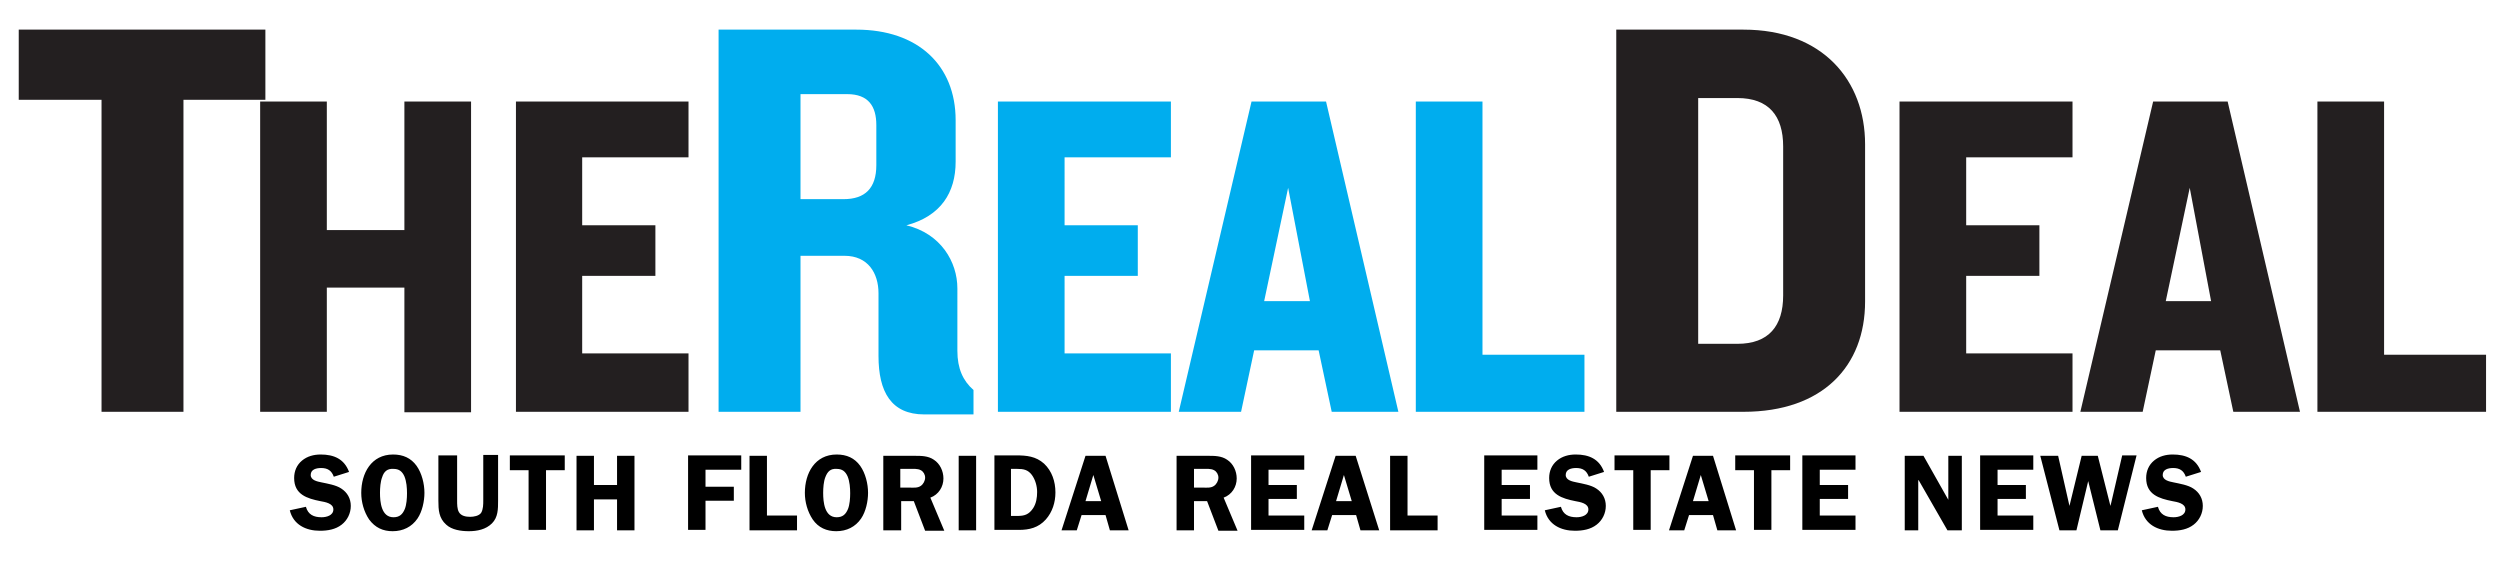
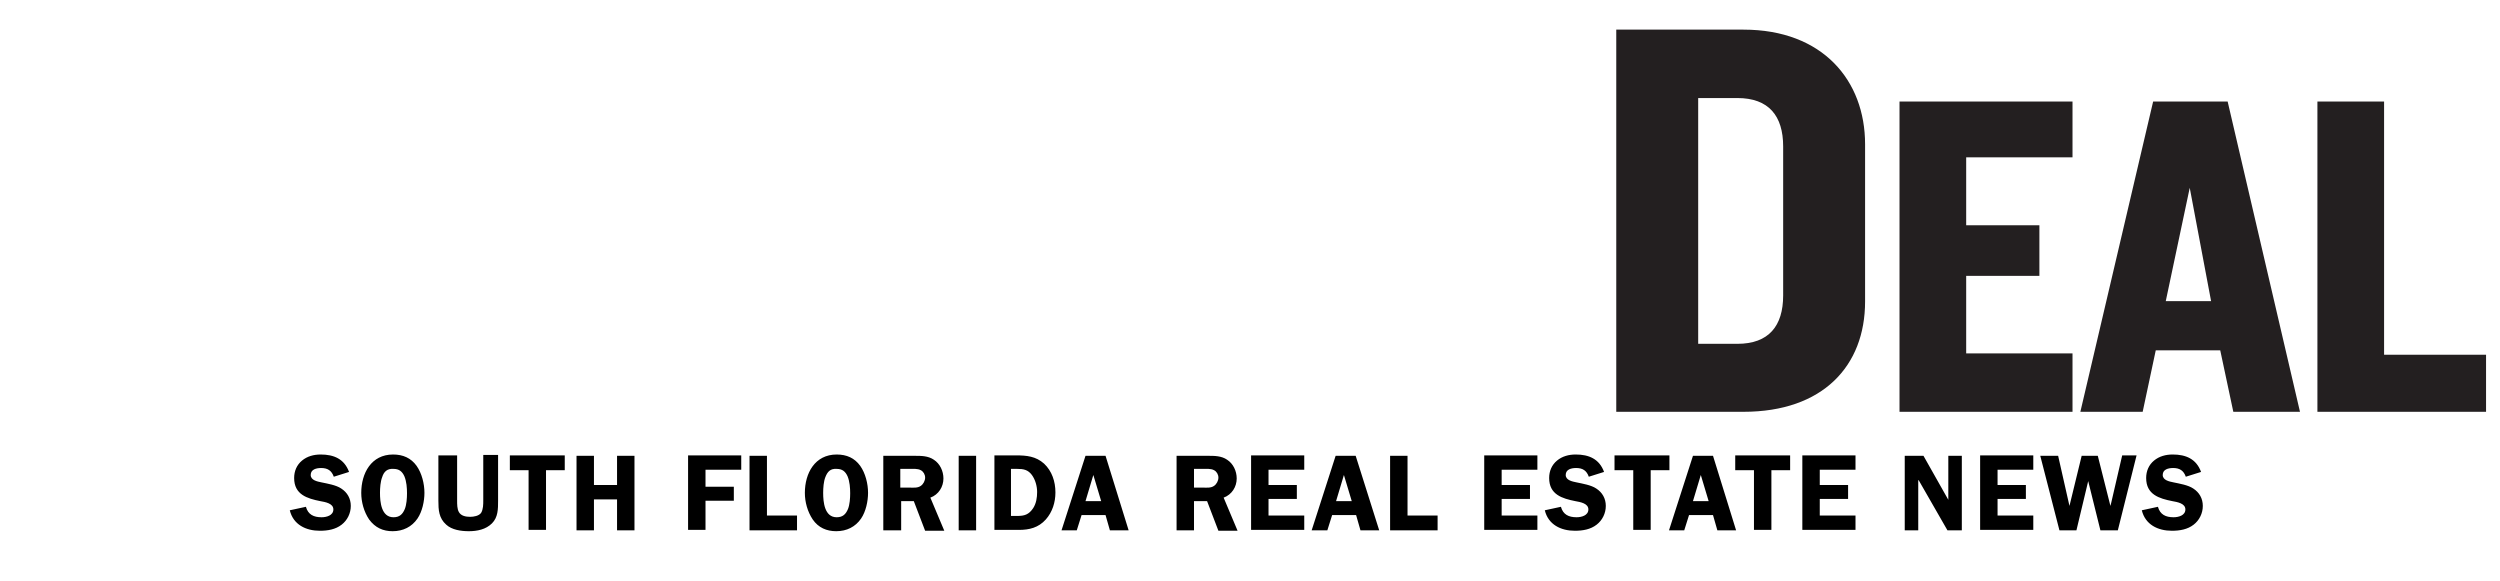
<svg xmlns="http://www.w3.org/2000/svg" version="1.1" id="trd-sf-logo" x="0" y="0" viewBox="0 0 573.7 133.3" xml:space="preserve">
  <style>.st0{fill:#231f20}</style>
  <path class="st0" d="M570.5 94.5V81.4h-23.4V23.3h-15.3v71.2h38.7zm-63.1-25.4H497l5.5-26 4.9 26zm20.4 25.4l-16.6-71.2h-17.1l-16.7 71.2h14.3l3-14.1h14.8l3 14.1h15.3zm-52.2 0V81.1h-24.4V63.3H468V51.7h-16.8V36.1h24.4V23.3h-39.7v71.2h39.7zm-66.4-26.7c0 7-3.3 11.1-10.5 11.1h-9V22.5h9c7.2 0 10.5 4.1 10.5 11.1v34.2zm18.8 1.4V33.1c0-14.6-9.7-26.3-27.9-26.3h-29.2v87.7h29.2c18.2 0 27.9-10.5 27.9-25.3" />
-   <path d="M363.6 94.5V81.4h-23.4V23.3h-15.3v71.2h38.7zm-63-25.4h-10.5l5.5-26 5 26zm20.3 25.4l-16.6-71.2h-17.1l-16.7 71.2h14.3l3-14.1h14.8l3 14.1h15.3zm-52.2 0V81.1h-24.4V63.3h16.8V51.7h-16.8V36.1h24.4V23.3H229v71.2h39.7zm-67.6-56.6c0 5.3-2.6 7.8-7.5 7.8h-9.9V21.6h10.7c4.9 0 6.7 2.8 6.7 7.1v9.2zM223.4 95v-5.5c-2.4-2.1-3.7-4.9-3.7-9V66.2c0-6.1-3.8-12.6-11.7-14.5 7.9-2.1 11.3-7.5 11.3-14.6v-9.5c0-12.6-8.6-20.8-22.8-20.8h-31.6v87.7h18.8V58.7h10.1c5.4 0 7.8 4 7.8 8.6v14.4c0 8.2 2.9 13.4 10.5 13.4h11.3V95z" fill="#00adee" />
-   <path class="st0" d="M92.8 23.3v29.5H75V23.3H59.7v71.2H75V66h17.8v28.6h15.3V23.3H92.8zm25.6 0v71.2H158V81.1h-24.4V63.3h16.8V51.7h-16.8V36.1H158V23.3h-39.6zM4.3 6.8v16.1h19v71.6h18.8V22.9h18.8V6.8H4.3z" />
  <path d="M76.6 109.4c-.5-1.4-1.4-2-2.9-2-1.1 0-2.4.3-2.4 1.6 0 1.2 1.5 1.5 2.5 1.7 1.4.3 3.3.6 4.5 1.4 1.4.9 2.2 2.3 2.2 4 0 1.7-.8 3.3-2.1 4.3-1.4 1.1-3.2 1.4-5 1.4-3.2 0-6.1-1.4-6.9-4.7l3.7-.8c.5 1.8 1.8 2.4 3.6 2.4 1.1 0 2.7-.4 2.7-1.8s-1.9-1.7-3-1.9c-3-.6-6-1.5-6-5.3 0-1.6.6-3 1.8-4 1.2-1 2.7-1.4 4.3-1.4 3 0 5.4 1 6.5 4l-3.5 1.1zm8.1 9.8c-1.2-1.8-1.8-4-1.8-6.1 0-4.5 2.3-8.8 7.3-8.8 2.3 0 4.1.8 5.4 2.6 1.2 1.7 1.8 4.1 1.8 6.2 0 1.9-.5 4.3-1.6 5.9-1.3 1.9-3.3 2.9-5.7 2.9-2.2 0-4-.8-5.4-2.7zm3-9.7c-.4 1-.5 2.5-.5 3.6 0 2.1.3 5.6 3.1 5.6 1.4 0 2.1-.7 2.6-1.9.4-1 .5-2.5.5-3.6 0-1.2-.1-2.7-.6-3.9-.5-1.1-1.2-1.7-2.5-1.7-1.4-.1-2.2.6-2.6 1.9zm26.6 5.4c0 1.9 0 3.8-1.4 5.2-1.4 1.4-3.4 1.8-5.3 1.8-1.8 0-3.9-.3-5.2-1.5-1.7-1.5-1.8-3.4-1.8-5.5v-10.4h4.3v10.4c0 .8 0 1.9.4 2.6.5.9 1.6 1.1 2.6 1.1.8 0 2-.2 2.5-.9.5-.8.5-2 .5-2.9v-10.4h3.4v10.5zm15.3-7h-4.3v13.7h-4v-13.7H117v-3.4h12.6v3.4zm16 13.8h-4v-7.1h-5.3v7.1h-4v-17.1h4v6.7h5.3v-6.7h4v17.1zm16.3-13.9v3.9h6.5v3.2h-6.5v6.7h-4v-17.1h12.2v3.3h-8.2zm21 10.5v3.4H172v-17.1h4v13.7h6.9zm3.6.9c-1.2-1.8-1.8-4-1.8-6.1 0-4.5 2.3-8.8 7.3-8.8 2.3 0 4.1.8 5.4 2.6 1.2 1.7 1.8 4.1 1.8 6.2 0 1.9-.5 4.3-1.6 5.9-1.3 1.9-3.3 2.9-5.7 2.9-2.2 0-4.1-.8-5.4-2.7zm2.9-9.7c-.4 1-.5 2.5-.5 3.6 0 2.1.3 5.6 3.1 5.6 1.4 0 2.1-.7 2.6-1.9.4-1 .5-2.5.5-3.6 0-1.2-.1-2.7-.6-3.9-.5-1.1-1.2-1.7-2.5-1.7-1.4-.1-2.1.6-2.6 1.9zm17.3 12.2h-4v-17.1h7.2c1.5 0 3.1 0 4.4.9 1.4.9 2.2 2.6 2.2 4.3 0 1.9-1.1 3.7-3 4.4l3.2 7.6h-4.4l-2.6-6.8h-2.9v6.7zm0-9.8h2.2c.8 0 1.7.1 2.4-.4.6-.4 1-1.2 1-1.9s-.4-1.4-1-1.7c-.7-.4-1.8-.3-2.6-.3h-2.1v4.3zm17.3 9.8h-4v-17.1h4v17.1zm9.1-17.2c2.5 0 4.6.2 6.5 1.9 1.8 1.7 2.6 4.1 2.6 6.6 0 2.3-.7 4.5-2.2 6.2-1.7 1.9-3.8 2.4-6.2 2.4h-5.6v-17.1h4.9zm-1 13.9h1.3c1.7 0 2.7-.3 3.7-1.8.7-1.1.9-2.4.9-3.7 0-1.3-.4-2.8-1.2-3.9-.9-1.2-1.9-1.4-3.4-1.4H232v10.8zm26.9 3.3h-4.3l-1-3.5h-5.5l-1.1 3.5h-3.5l5.5-17.1h4.6l5.3 17.1zm-6.3-6.7l-1.8-6-1.8 6h3.6zm21.3 6.7h-4v-17.1h7.2c1.5 0 3.1 0 4.4.9 1.4.9 2.2 2.6 2.2 4.3 0 1.9-1.1 3.7-3 4.4l3.2 7.6h-4.4L277 115h-3v6.7zm0-9.8h2.2c.8 0 1.7.1 2.4-.4.6-.4 1-1.2 1-1.9s-.4-1.4-1-1.7c-.7-.4-1.8-.3-2.6-.3h-2v4.3zm17.1-4.1v3.5h6.5v3.2h-6.5v3.8h8.2v3.3h-12.2v-17.1h12.2v3.3h-8.2zm25.4 13.9h-4.3l-1-3.5h-5.5l-1.1 3.5H301l5.5-17.1h4.6l5.4 17.1zm-6.3-6.7l-1.8-6-1.8 6h3.6zm19.7 3.3v3.4H319v-17.1h4v13.7h6.9zm14.7-10.5v3.5h6.5v3.2h-6.5v3.8h8.2v3.3h-12.2v-17.1h12.2v3.3h-8.2zm20 1.6c-.5-1.4-1.4-2-2.9-2-1.1 0-2.4.3-2.4 1.6 0 1.2 1.5 1.5 2.5 1.7 1.4.3 3.3.6 4.5 1.4 1.4.9 2.2 2.3 2.2 4 0 1.7-.8 3.3-2.1 4.3-1.4 1.1-3.2 1.4-5 1.4-3.2 0-6.1-1.4-6.9-4.7l3.7-.8c.5 1.8 1.8 2.4 3.6 2.4 1.1 0 2.7-.4 2.7-1.8s-1.9-1.7-3-1.9c-3-.6-6-1.5-6-5.3 0-1.6.6-3 1.8-4 1.2-1 2.7-1.4 4.3-1.4 3 0 5.4 1 6.5 4l-3.5 1.1zm18.5-1.5h-4.3v13.7h-4v-13.7h-4.3v-3.4h12.6v3.4zm15.3 13.8h-4.3l-1-3.5h-5.5l-1.1 3.5H383l5.5-17.1h4.6l5.3 17.1zm-6.3-6.7l-1.8-6-1.8 6h3.6zm18.7-7.1h-4.3v13.7h-4v-13.7h-4.3v-3.4h12.6v3.4zm6.8-.1v3.5h6.5v3.2h-6.5v3.8h8.2v3.3h-12.2v-17.1h12.2v3.3h-8.2zm32.7 13.9h-3.4l-6.6-11.5h-.1v11.5h-3.1v-17.1h4.3l5.7 10.1v-10.1h3.1v17.1zm8.1-13.9v3.5h6.5v3.2h-6.5v3.8h8.2v3.3h-12.2v-17.1h12.2v3.3h-8.2zm27.6 13.9h-4l-2.8-11.3-2.7 11.3h-3.9l-4.4-17.1h4.1l2.6 11.5 2.8-11.5h3.7l2.9 11.5.2-.8 2.5-10.8h3.3l-4.3 17.2zm15.6-12.3c-.5-1.4-1.4-2-2.9-2-1.1 0-2.4.3-2.4 1.6 0 1.2 1.5 1.5 2.5 1.7 1.4.3 3.3.6 4.5 1.4 1.4.9 2.2 2.3 2.2 4 0 1.7-.8 3.3-2.1 4.3-1.4 1.1-3.2 1.4-5 1.4-3.2 0-6.1-1.4-6.9-4.7l3.7-.8c.5 1.8 1.8 2.4 3.6 2.4 1.1 0 2.7-.4 2.7-1.8s-1.9-1.7-3-1.9c-3-.6-6-1.5-6-5.3 0-1.6.6-3 1.8-4 1.2-1 2.7-1.4 4.3-1.4 3 0 5.4 1 6.5 4l-3.5 1.1z" />
</svg>